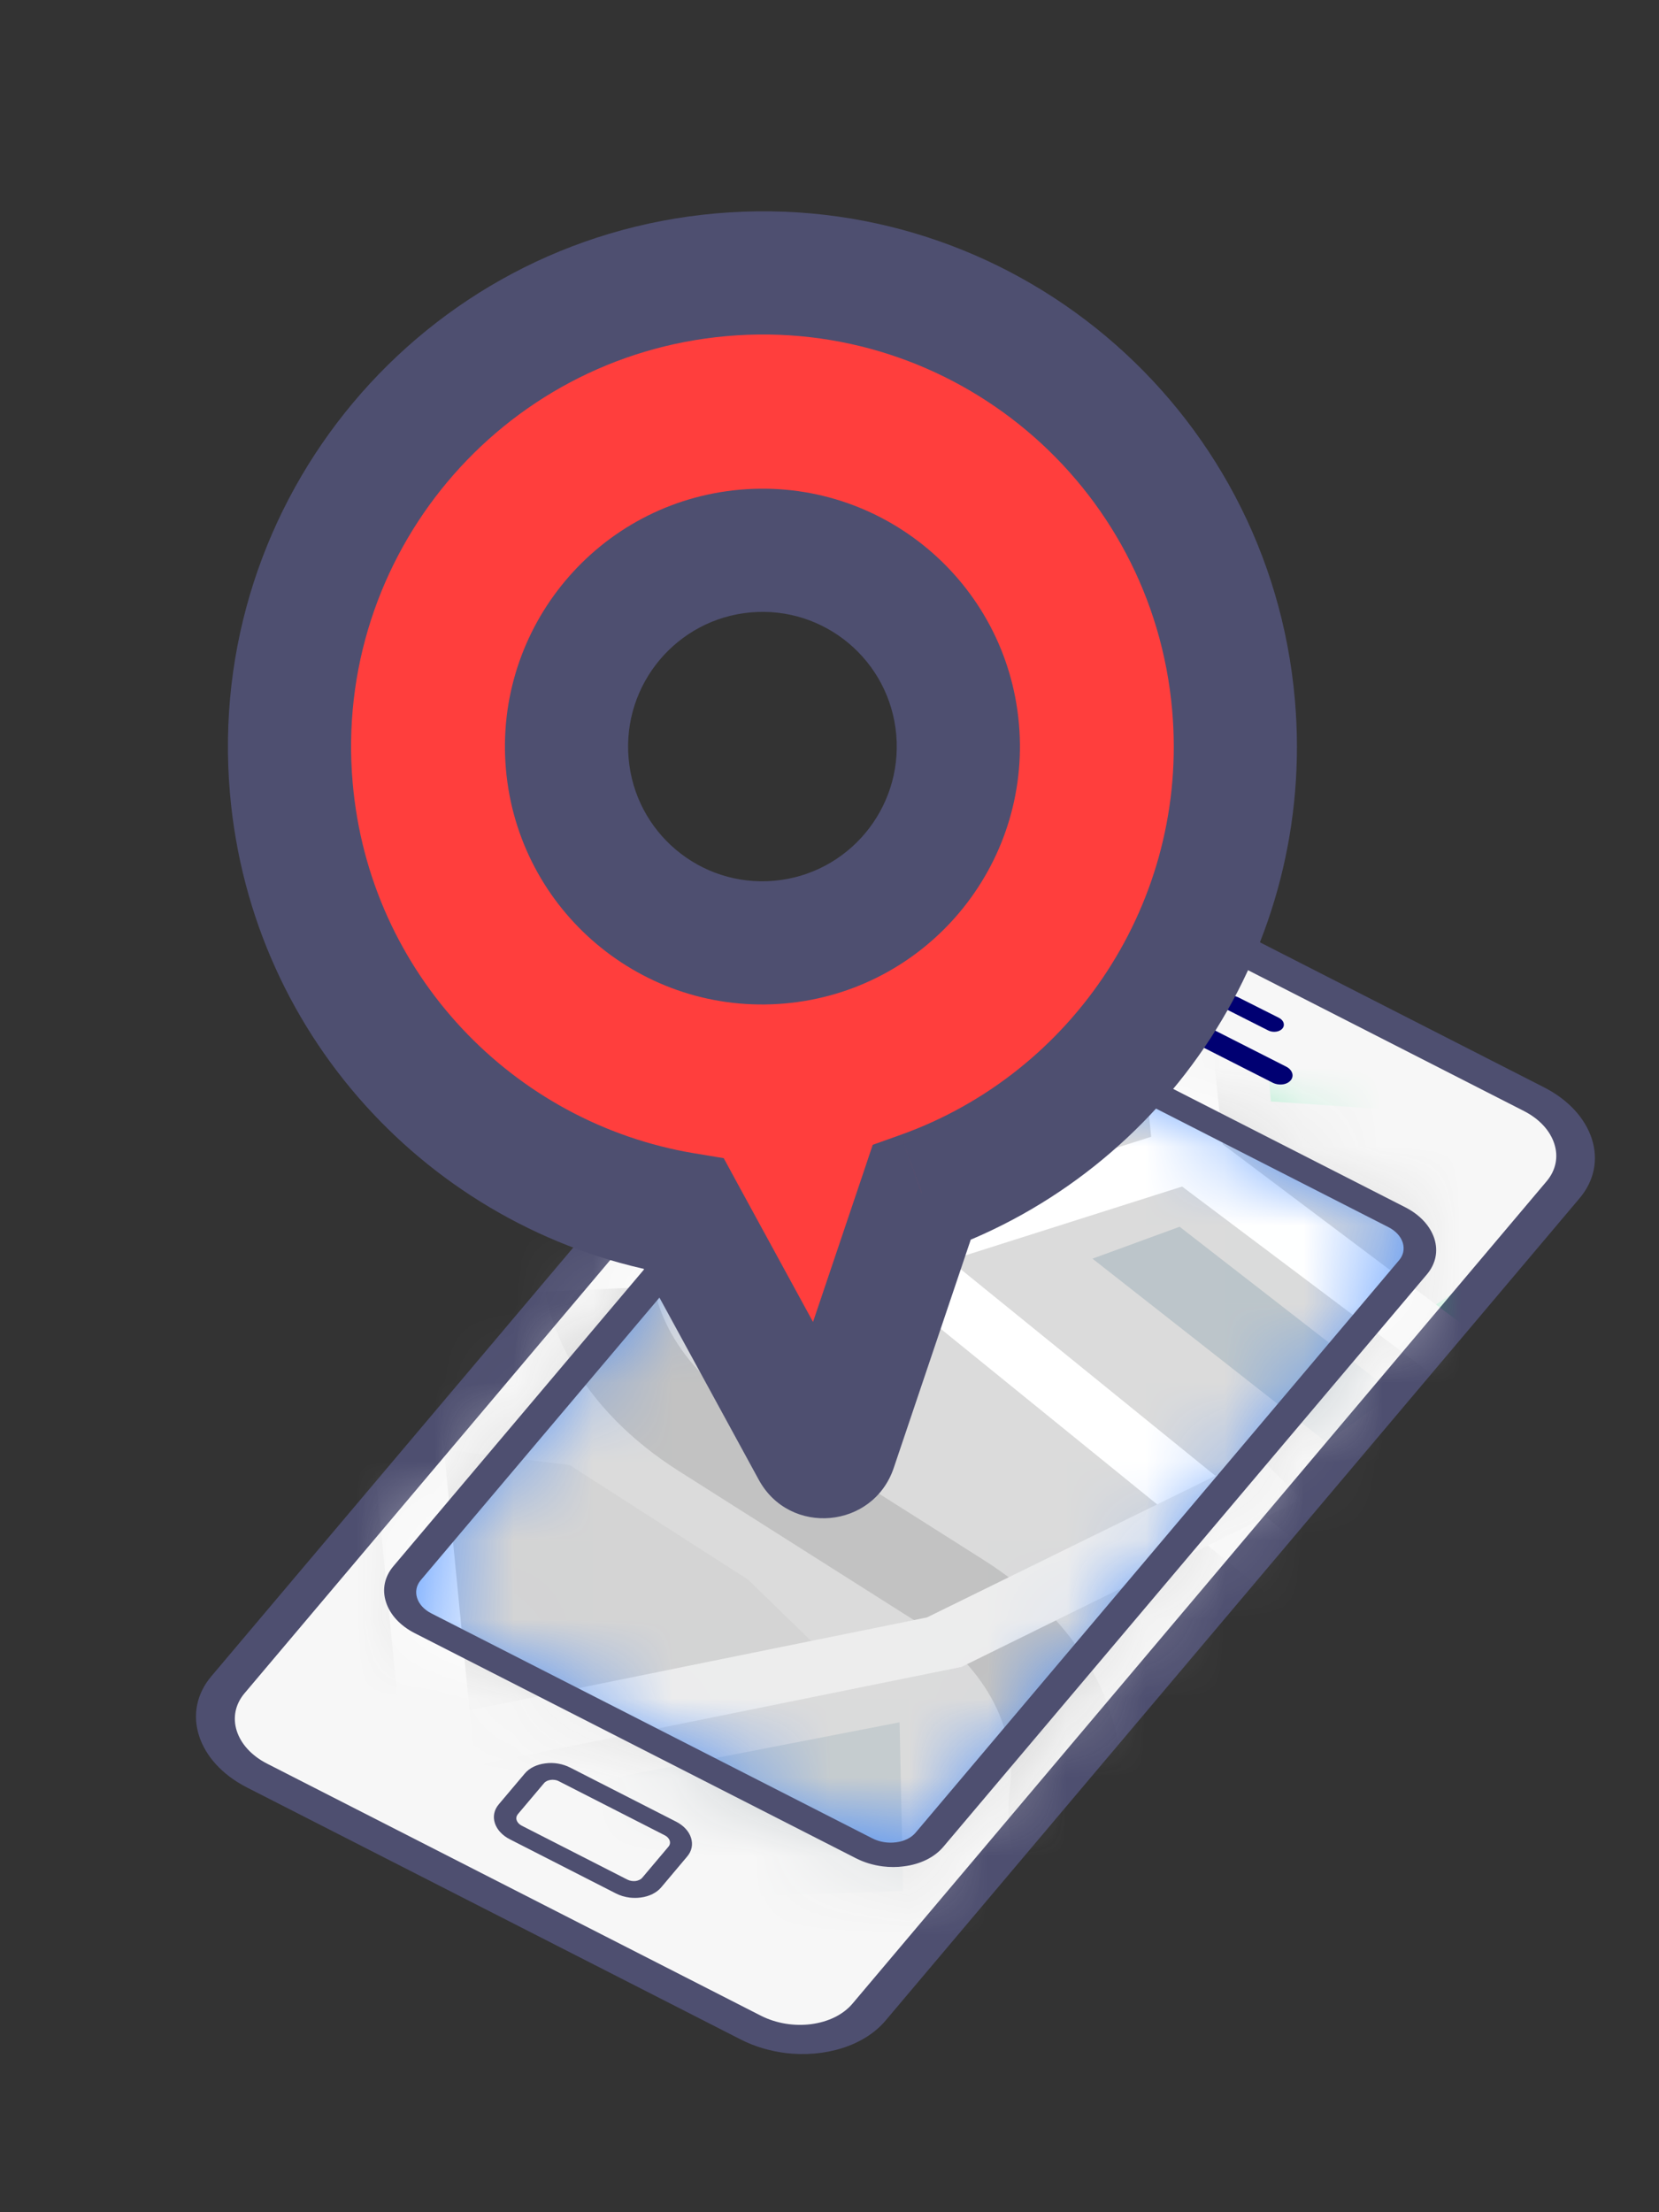
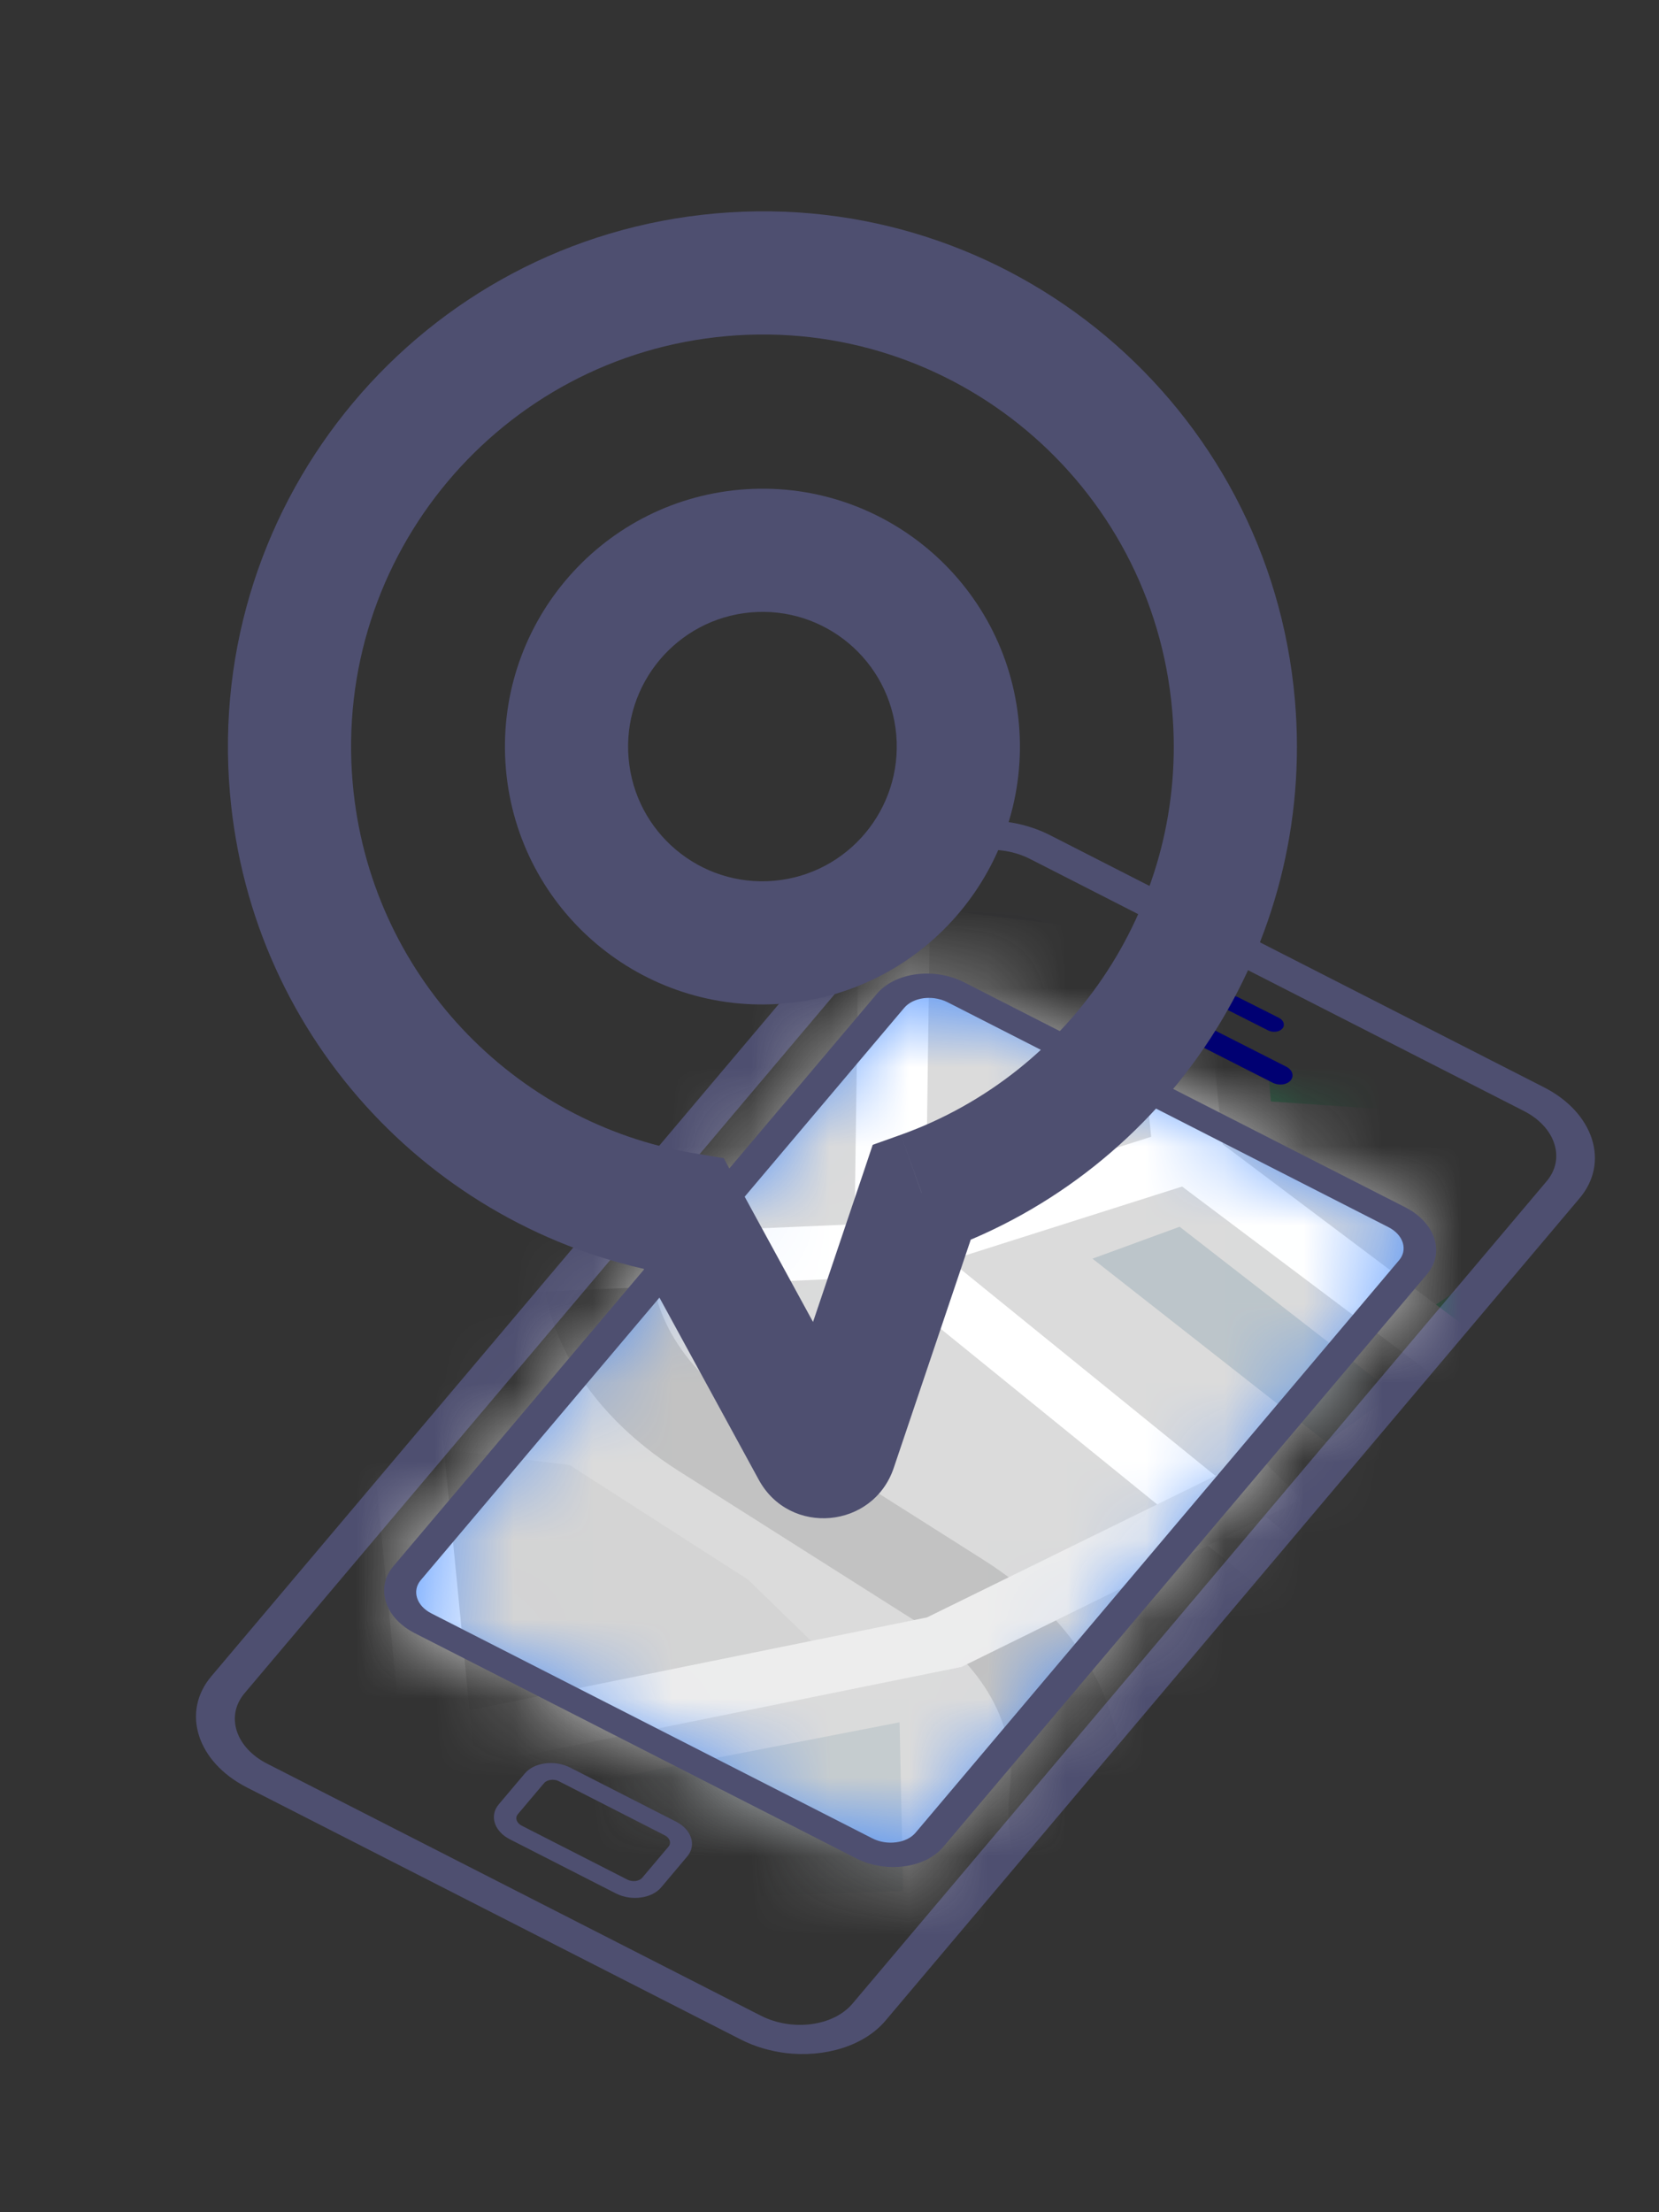
<svg xmlns="http://www.w3.org/2000/svg" width="21" height="28" viewBox="0 0 21 28" fill="none">
  <rect x="0" y="0" width="21" height="28" fill="#333333" stroke="none" />
-   <path fill-rule="evenodd" clip-rule="evenodd" d="M11.678 10.92L2.887 21.327C2.574 21.697 2.739 22.21 3.254 22.473L9.505 25.661C9.79 25.807 10.123 25.845 10.417 25.788L10.419 25.787C10.655 25.741 10.865 25.632 11.004 25.467L19.795 15.06C20.108 14.69 19.944 14.176 19.428 13.913L13.177 10.725C12.662 10.462 11.99 10.55 11.678 10.92Z" fill="#F7F7F7" />
  <path fill-rule="evenodd" clip-rule="evenodd" d="M11.706 10.937L2.918 21.34C2.618 21.696 2.777 22.191 3.272 22.444L9.523 25.633C9.786 25.767 10.105 25.811 10.398 25.755C10.399 25.755 10.402 25.754 10.404 25.754C10.638 25.708 10.838 25.599 10.966 25.446L19.755 15.042C19.9 14.87 19.944 14.66 19.877 14.452C19.81 14.243 19.641 14.061 19.401 13.939L13.15 10.75C12.655 10.497 12.007 10.581 11.706 10.937ZM9.965 25.83C9.795 25.809 9.63 25.759 9.481 25.683L3.23 22.494C2.696 22.222 2.525 21.689 2.848 21.305L11.636 10.902C11.96 10.518 12.658 10.428 13.192 10.7L19.443 13.889C19.702 14.021 19.884 14.217 19.956 14.442C20.028 14.667 19.981 14.893 19.824 15.079L11.036 25.482C10.9 25.644 10.689 25.761 10.442 25.811L10.441 25.812L10.427 25.815C10.276 25.844 10.119 25.849 9.965 25.83Z" fill="#000072" />
  <path fill-rule="evenodd" clip-rule="evenodd" d="M3.38 22.322L9.628 25.511C10.027 25.715 10.549 25.647 10.791 25.36L19.576 14.953C19.694 14.814 19.729 14.645 19.675 14.477C19.621 14.309 19.485 14.162 19.292 14.063L13.043 10.874C12.85 10.775 12.623 10.737 12.403 10.765C12.184 10.794 11.998 10.886 11.881 11.025L3.095 21.432C2.853 21.719 2.981 22.118 3.38 22.322ZM9.942 25.985C9.746 25.96 9.552 25.904 9.373 25.812L3.124 22.623C2.494 22.301 2.292 21.671 2.674 21.218L11.46 10.811C11.645 10.591 11.938 10.446 12.285 10.401C12.632 10.356 12.991 10.417 13.296 10.573L19.544 13.762C19.85 13.918 20.064 14.15 20.15 14.415C20.235 14.681 20.179 14.948 19.994 15.167L11.209 25.575C10.935 25.899 10.435 26.045 9.942 25.985Z" fill="#4E4F70" />
  <path fill-rule="evenodd" clip-rule="evenodd" d="M17.889 16.04L12.972 21.868L12.146 22.846L11.766 23.297C11.726 23.345 11.674 23.385 11.614 23.416C11.423 23.515 11.153 23.517 10.935 23.405L9.129 22.483L5.356 20.557C5.071 20.412 4.98 20.126 5.154 19.921L11.276 12.664C11.343 12.584 11.44 12.528 11.551 12.498C11.725 12.45 11.932 12.466 12.107 12.555L17.685 15.404C17.971 15.549 18.062 15.835 17.889 16.04Z" fill="#4089FF" />
  <mask id="mask0_2976_17857" style="mask-type:luminance" maskUnits="userSpaceOnUse" x="5" y="12" width="13" height="12">
    <path fill-rule="evenodd" clip-rule="evenodd" d="M17.889 16.04L12.972 21.868L12.146 22.846L11.766 23.297C11.726 23.345 11.674 23.385 11.614 23.416C11.423 23.515 11.153 23.517 10.935 23.405L9.129 22.483L5.356 20.557C5.071 20.412 4.98 20.126 5.154 19.921L11.276 12.664C11.343 12.584 11.44 12.528 11.551 12.498C11.725 12.45 11.932 12.466 12.107 12.555L17.685 15.404C17.971 15.549 18.062 15.835 17.889 16.04Z" fill="white" />
  </mask>
  <g mask="url(#mask0_2976_17857)">
    <path fill-rule="evenodd" clip-rule="evenodd" d="M23.59 15.668L22.335 25.914C22.296 26.233 21.918 26.449 21.491 26.397L1.151 23.893C1.107 23.888 1.064 23.881 1.021 23.873C0.302 23.743 -0.218 23.294 -0.161 22.832C-0.105 22.37 0.508 22.059 1.237 22.108C1.281 22.11 1.325 22.114 1.369 22.12C1.688 22.159 1.974 22.261 2.198 22.401L3.678 10.316L19.762 12.295L23.59 15.668Z" fill="#DBDBDB" />
    <path fill-rule="evenodd" clip-rule="evenodd" d="M1.366 22.144C1.32 22.138 1.278 22.134 1.239 22.132C0.519 22.084 -0.065 22.384 -0.119 22.83C-0.174 23.275 0.32 23.708 1.029 23.836C1.069 23.844 1.111 23.85 1.157 23.856L21.5 26.364C21.904 26.414 22.262 26.209 22.299 25.907L23.55 15.678L19.744 12.326L3.713 10.349L2.233 22.454L2.174 22.418C1.948 22.276 1.668 22.181 1.366 22.144ZM21.492 26.425L1.149 23.917C1.1 23.911 1.056 23.904 1.015 23.896C0.658 23.832 0.336 23.687 0.11 23.49C-0.119 23.289 -0.229 23.052 -0.201 22.82C-0.172 22.589 -0.008 22.385 0.262 22.246C0.529 22.109 0.876 22.047 1.239 22.071C1.28 22.073 1.325 22.077 1.374 22.083C1.665 22.119 1.937 22.206 2.165 22.337L3.639 10.279L19.783 12.269L19.794 12.279L23.635 15.662L22.381 25.918C22.34 26.253 21.941 26.48 21.492 26.425Z" fill="#000072" />
    <path opacity="0.414" fill-rule="evenodd" clip-rule="evenodd" d="M5.074 18.28L7.211 18.543L9.47 19.994L10.578 21.072L5.443 22.014L5.074 18.28Z" fill="#C8C8C8" />
    <path fill-rule="evenodd" clip-rule="evenodd" d="M18.021 16.617L20.07 15.234L23.591 15.667L22.985 20.134L18.021 16.617Z" fill="#1CDB7C" />
    <path opacity="0.232" fill-rule="evenodd" clip-rule="evenodd" d="M15.883 25.706L14.081 25.484L13.553 24.879C12.963 24.202 12.69 23.403 12.784 22.629C12.881 21.842 12.438 21.056 11.601 20.526L8.594 18.62C7.377 17.849 6.735 16.707 6.875 15.564L7.461 10.78L8.845 10.951L8.259 15.735C8.162 16.521 8.605 17.307 9.442 17.838L12.449 19.743C13.666 20.514 14.308 21.656 14.168 22.799C14.103 23.331 14.291 23.882 14.697 24.348L15.883 25.706Z" fill="#717171" />
    <path fill-rule="evenodd" clip-rule="evenodd" d="M19.62 26.165L18.725 26.055L19.138 22.684L10.811 15.929L10.876 11.228L11.775 11.284L11.714 15.702L20.072 22.482L19.62 26.165Z" fill="white" />
    <path fill-rule="evenodd" clip-rule="evenodd" d="M4.804 24.342L5.113 21.815L11.733 20.472L15.917 18.418L16.477 18.977L12.171 21.098L5.955 22.358L5.699 24.452L4.804 24.342Z" fill="#EDEDED" />
    <path fill-rule="evenodd" clip-rule="evenodd" d="M15.887 11.817L16.088 13.941L18.084 14.079L18.121 12.092L15.887 11.817Z" fill="#1CDB7C" />
    <path fill-rule="evenodd" clip-rule="evenodd" d="M5.089 22.088L4.53 16.377L2.961 16.184L3.043 15.515L5.371 15.801L5.986 22.086L5.089 22.088Z" fill="white" />
    <path fill-rule="evenodd" clip-rule="evenodd" d="M6.479 10.66L5.311 13.788L3.173 14.42L3.676 10.315L6.479 10.66Z" fill="#9CADB7" />
    <path fill-rule="evenodd" clip-rule="evenodd" d="M5.006 16.428L4.89 15.751L11.129 15.482L14.572 14.388L14.294 11.679L15.19 11.676L15.515 14.843L11.393 16.152L5.006 16.428Z" fill="white" />
    <path fill-rule="evenodd" clip-rule="evenodd" d="M22.901 20.292L21.231 19.73L14.736 14.847L15.347 14.385L21.713 19.17L23.217 19.677L22.901 20.292Z" fill="white" />
    <path fill-rule="evenodd" clip-rule="evenodd" d="M1.346 22.296C1.307 22.291 1.271 22.288 1.238 22.286C1.236 22.286 1.235 22.286 1.233 22.286C0.632 22.246 0.127 22.496 0.083 22.856C0.039 23.215 0.469 23.58 1.062 23.687C1.063 23.687 1.065 23.688 1.067 23.688C1.099 23.694 1.134 23.7 1.174 23.705L21.517 26.212C21.809 26.248 22.068 26.101 22.095 25.883L23.337 15.72L19.645 12.469L3.897 10.527L2.442 22.425C2.434 22.491 2.378 22.547 2.297 22.569C2.215 22.592 2.12 22.578 2.049 22.534C1.853 22.411 1.61 22.329 1.346 22.296ZM21.471 26.578L1.128 24.07C1.074 24.063 1.024 24.055 0.977 24.046C0.575 23.973 0.213 23.809 -0.043 23.585C-0.311 23.351 -0.44 23.07 -0.407 22.796C-0.373 22.521 -0.18 22.28 0.137 22.117C0.439 21.962 0.83 21.891 1.237 21.918C1.286 21.921 1.335 21.925 1.39 21.932C1.6 21.958 1.802 22.008 1.987 22.079L3.429 10.285C3.442 10.184 3.561 10.116 3.696 10.133L19.783 12.116C19.844 12.123 19.901 12.148 19.942 12.184L23.771 15.556C23.818 15.597 23.84 15.649 23.834 15.7L22.582 25.943C22.53 26.362 22.032 26.647 21.471 26.578Z" fill="#000072" />
    <path fill-rule="evenodd" clip-rule="evenodd" d="M15.98 21.268L18.295 22.855L18.083 24.588L16.969 24.544L15.185 21.773L15.98 21.268Z" fill="#9CADB7" />
    <path opacity="0.485" fill-rule="evenodd" clip-rule="evenodd" d="M13.829 15.931L14.932 15.527L17.648 17.636L16.792 18.256L13.829 15.931Z" fill="#9CADB7" />
    <path opacity="0.318" fill-rule="evenodd" clip-rule="evenodd" d="M6.476 22.753L6.308 24.121L11.433 23.934L11.387 21.799L6.476 22.753Z" fill="#9CADB7" />
  </g>
  <path fill-rule="evenodd" clip-rule="evenodd" d="M16.181 13.725C16.156 13.722 16.132 13.715 16.11 13.704L14.759 13.018C14.681 12.978 14.656 12.9 14.704 12.844C14.751 12.789 14.853 12.775 14.931 12.815L16.282 13.501C16.36 13.541 16.385 13.619 16.337 13.675C16.303 13.715 16.242 13.733 16.181 13.725Z" fill="#000072" />
  <path fill-rule="evenodd" clip-rule="evenodd" d="M16.108 13.058C16.088 13.056 16.069 13.05 16.051 13.041L15.536 12.781C15.473 12.75 15.453 12.689 15.491 12.645C15.529 12.601 15.61 12.591 15.672 12.622L16.188 12.882C16.25 12.913 16.27 12.974 16.233 13.018C16.206 13.05 16.156 13.064 16.108 13.058Z" fill="#000072" />
  <path fill-rule="evenodd" clip-rule="evenodd" d="M11.825 12.634C11.781 12.629 11.737 12.629 11.693 12.634C11.589 12.648 11.501 12.691 11.445 12.757L5.326 20C5.271 20.066 5.254 20.146 5.28 20.226C5.305 20.305 5.37 20.375 5.461 20.421L11.04 23.267C11.131 23.314 11.239 23.332 11.343 23.318C11.447 23.305 11.535 23.261 11.59 23.196L17.709 15.952C17.765 15.887 17.781 15.807 17.756 15.727C17.73 15.648 17.666 15.578 17.575 15.532L11.996 12.686C11.943 12.659 11.885 12.642 11.825 12.634ZM11.176 23.623C11.055 23.608 10.938 23.573 10.831 23.518L5.252 20.672C5.067 20.578 4.937 20.438 4.886 20.277C4.834 20.117 4.868 19.955 4.98 19.823L11.099 12.579C11.211 12.447 11.388 12.359 11.598 12.331C11.808 12.304 12.026 12.341 12.21 12.436L17.789 15.281C17.974 15.376 18.104 15.516 18.156 15.676C18.207 15.837 18.174 15.998 18.061 16.131L11.942 23.374C11.83 23.507 11.653 23.595 11.443 23.622C11.354 23.634 11.264 23.634 11.176 23.623Z" fill="#4E4F70" />
  <path fill-rule="evenodd" clip-rule="evenodd" d="M7.017 22.528C7.002 22.526 6.987 22.526 6.972 22.528C6.936 22.532 6.905 22.547 6.886 22.57L6.556 22.961C6.537 22.984 6.531 23.012 6.54 23.039C6.549 23.066 6.571 23.09 6.603 23.107L7.941 23.79C7.972 23.806 8.01 23.812 8.046 23.808C8.081 23.803 8.112 23.788 8.131 23.765L8.461 23.374C8.48 23.352 8.486 23.324 8.477 23.297C8.468 23.269 8.446 23.245 8.414 23.229L7.076 22.546C7.058 22.536 7.038 22.53 7.017 22.528ZM7.971 24.018C7.909 24.01 7.847 23.992 7.792 23.963L6.454 23.28C6.358 23.231 6.291 23.158 6.264 23.075C6.237 22.991 6.255 22.907 6.313 22.838L6.643 22.447C6.701 22.378 6.793 22.333 6.902 22.319C7.011 22.304 7.123 22.324 7.219 22.373L8.557 23.056C8.653 23.105 8.721 23.178 8.747 23.261C8.774 23.345 8.757 23.428 8.699 23.497L8.369 23.889C8.311 23.957 8.219 24.003 8.11 24.017C8.064 24.023 8.017 24.023 7.971 24.018Z" fill="#4E4F70" />
  <mask id="path-26-outside-1_2976_17857" maskUnits="userSpaceOnUse" x="2.085" y="1.868" width="15.425" height="18.159" fill="black">
    <rect fill="white" x="2.085" y="1.868" width="15.425" height="18.159" />
    <path fill-rule="evenodd" clip-rule="evenodd" d="M11.665 15.097C14.168 14.201 15.856 11.701 15.614 8.926C15.328 5.627 12.425 3.187 9.131 3.477C5.838 3.767 3.401 6.676 3.688 9.975C3.929 12.757 6.031 14.927 8.658 15.366L10.29 18.356C10.355 18.475 10.531 18.46 10.574 18.331L11.665 15.097ZM12.121 9.232C12.24 10.599 11.23 11.804 9.866 11.924C8.501 12.044 7.299 11.034 7.18 9.667C7.061 8.3 8.071 7.095 9.435 6.975C10.8 6.855 12.002 7.865 12.121 9.232Z" />
  </mask>
-   <path fill-rule="evenodd" clip-rule="evenodd" d="M11.665 15.097C14.168 14.201 15.856 11.701 15.614 8.926C15.328 5.627 12.425 3.187 9.131 3.477C5.838 3.767 3.401 6.676 3.688 9.975C3.929 12.757 6.031 14.927 8.658 15.366L10.29 18.356C10.355 18.475 10.531 18.46 10.574 18.331L11.665 15.097ZM12.121 9.232C12.24 10.599 11.23 11.804 9.866 11.924C8.501 12.044 7.299 11.034 7.18 9.667C7.061 8.3 8.071 7.095 9.435 6.975C10.8 6.855 12.002 7.865 12.121 9.232Z" fill="#FF3E3D" />
  <path d="M11.665 15.097L11.403 14.363L11.047 14.49L10.927 14.848L11.665 15.097ZM15.614 8.926L16.391 8.858L16.391 8.858L15.614 8.926ZM9.131 3.477L9.199 4.254L9.131 3.477ZM3.688 9.975L4.464 9.907L3.688 9.975ZM8.658 15.366L9.342 14.992L9.161 14.659L8.787 14.597L8.658 15.366ZM10.29 18.356L10.974 17.983L10.974 17.983L10.29 18.356ZM10.574 18.331L9.836 18.082L9.836 18.082L10.574 18.331ZM9.866 11.924L9.798 11.148L9.798 11.148L9.866 11.924ZM12.121 9.232L11.345 9.3L12.121 9.232ZM9.435 6.975L9.503 7.751L9.503 7.751L9.435 6.975ZM11.928 15.831C14.757 14.819 16.664 11.995 16.391 8.858L14.838 8.994C15.048 11.408 13.58 13.584 11.403 14.363L11.928 15.831ZM16.391 8.858C16.067 5.131 12.787 2.373 9.063 2.701L9.199 4.254C12.063 4.002 14.588 6.122 14.838 8.994L16.391 8.858ZM9.063 2.701C5.34 3.028 2.587 6.317 2.911 10.043L4.464 9.907C4.214 7.036 6.336 4.506 9.199 4.254L9.063 2.701ZM2.911 10.043C3.184 13.187 5.559 15.639 8.53 16.135L8.787 14.597C6.502 14.216 4.674 12.327 4.464 9.907L2.911 10.043ZM7.974 15.739L9.605 18.73L10.974 17.983L9.342 14.992L7.974 15.739ZM9.605 18.73C9.996 19.446 11.052 19.352 11.313 18.58L9.836 18.082C10.009 17.567 10.713 17.505 10.974 17.983L9.605 18.73ZM11.313 18.58L12.404 15.346L10.927 14.848L9.836 18.082L11.313 18.58ZM9.934 12.701C11.728 12.543 13.054 10.959 12.898 9.164L11.345 9.3C11.426 10.239 10.733 11.066 9.798 11.148L9.934 12.701ZM6.404 9.735C6.56 11.53 8.139 12.859 9.934 12.701L9.798 11.148C8.864 11.23 8.038 10.538 7.957 9.599L6.404 9.735ZM9.367 6.198C7.573 6.356 6.248 7.941 6.404 9.735L7.957 9.599C7.875 8.66 8.569 7.834 9.503 7.751L9.367 6.198ZM12.898 9.164C12.742 7.37 11.162 6.041 9.367 6.198L9.503 7.751C10.438 7.669 11.263 8.361 11.345 9.3L12.898 9.164Z" fill="#4E4F70" mask="url(#path-26-outside-1_2976_17857)" />
</svg>